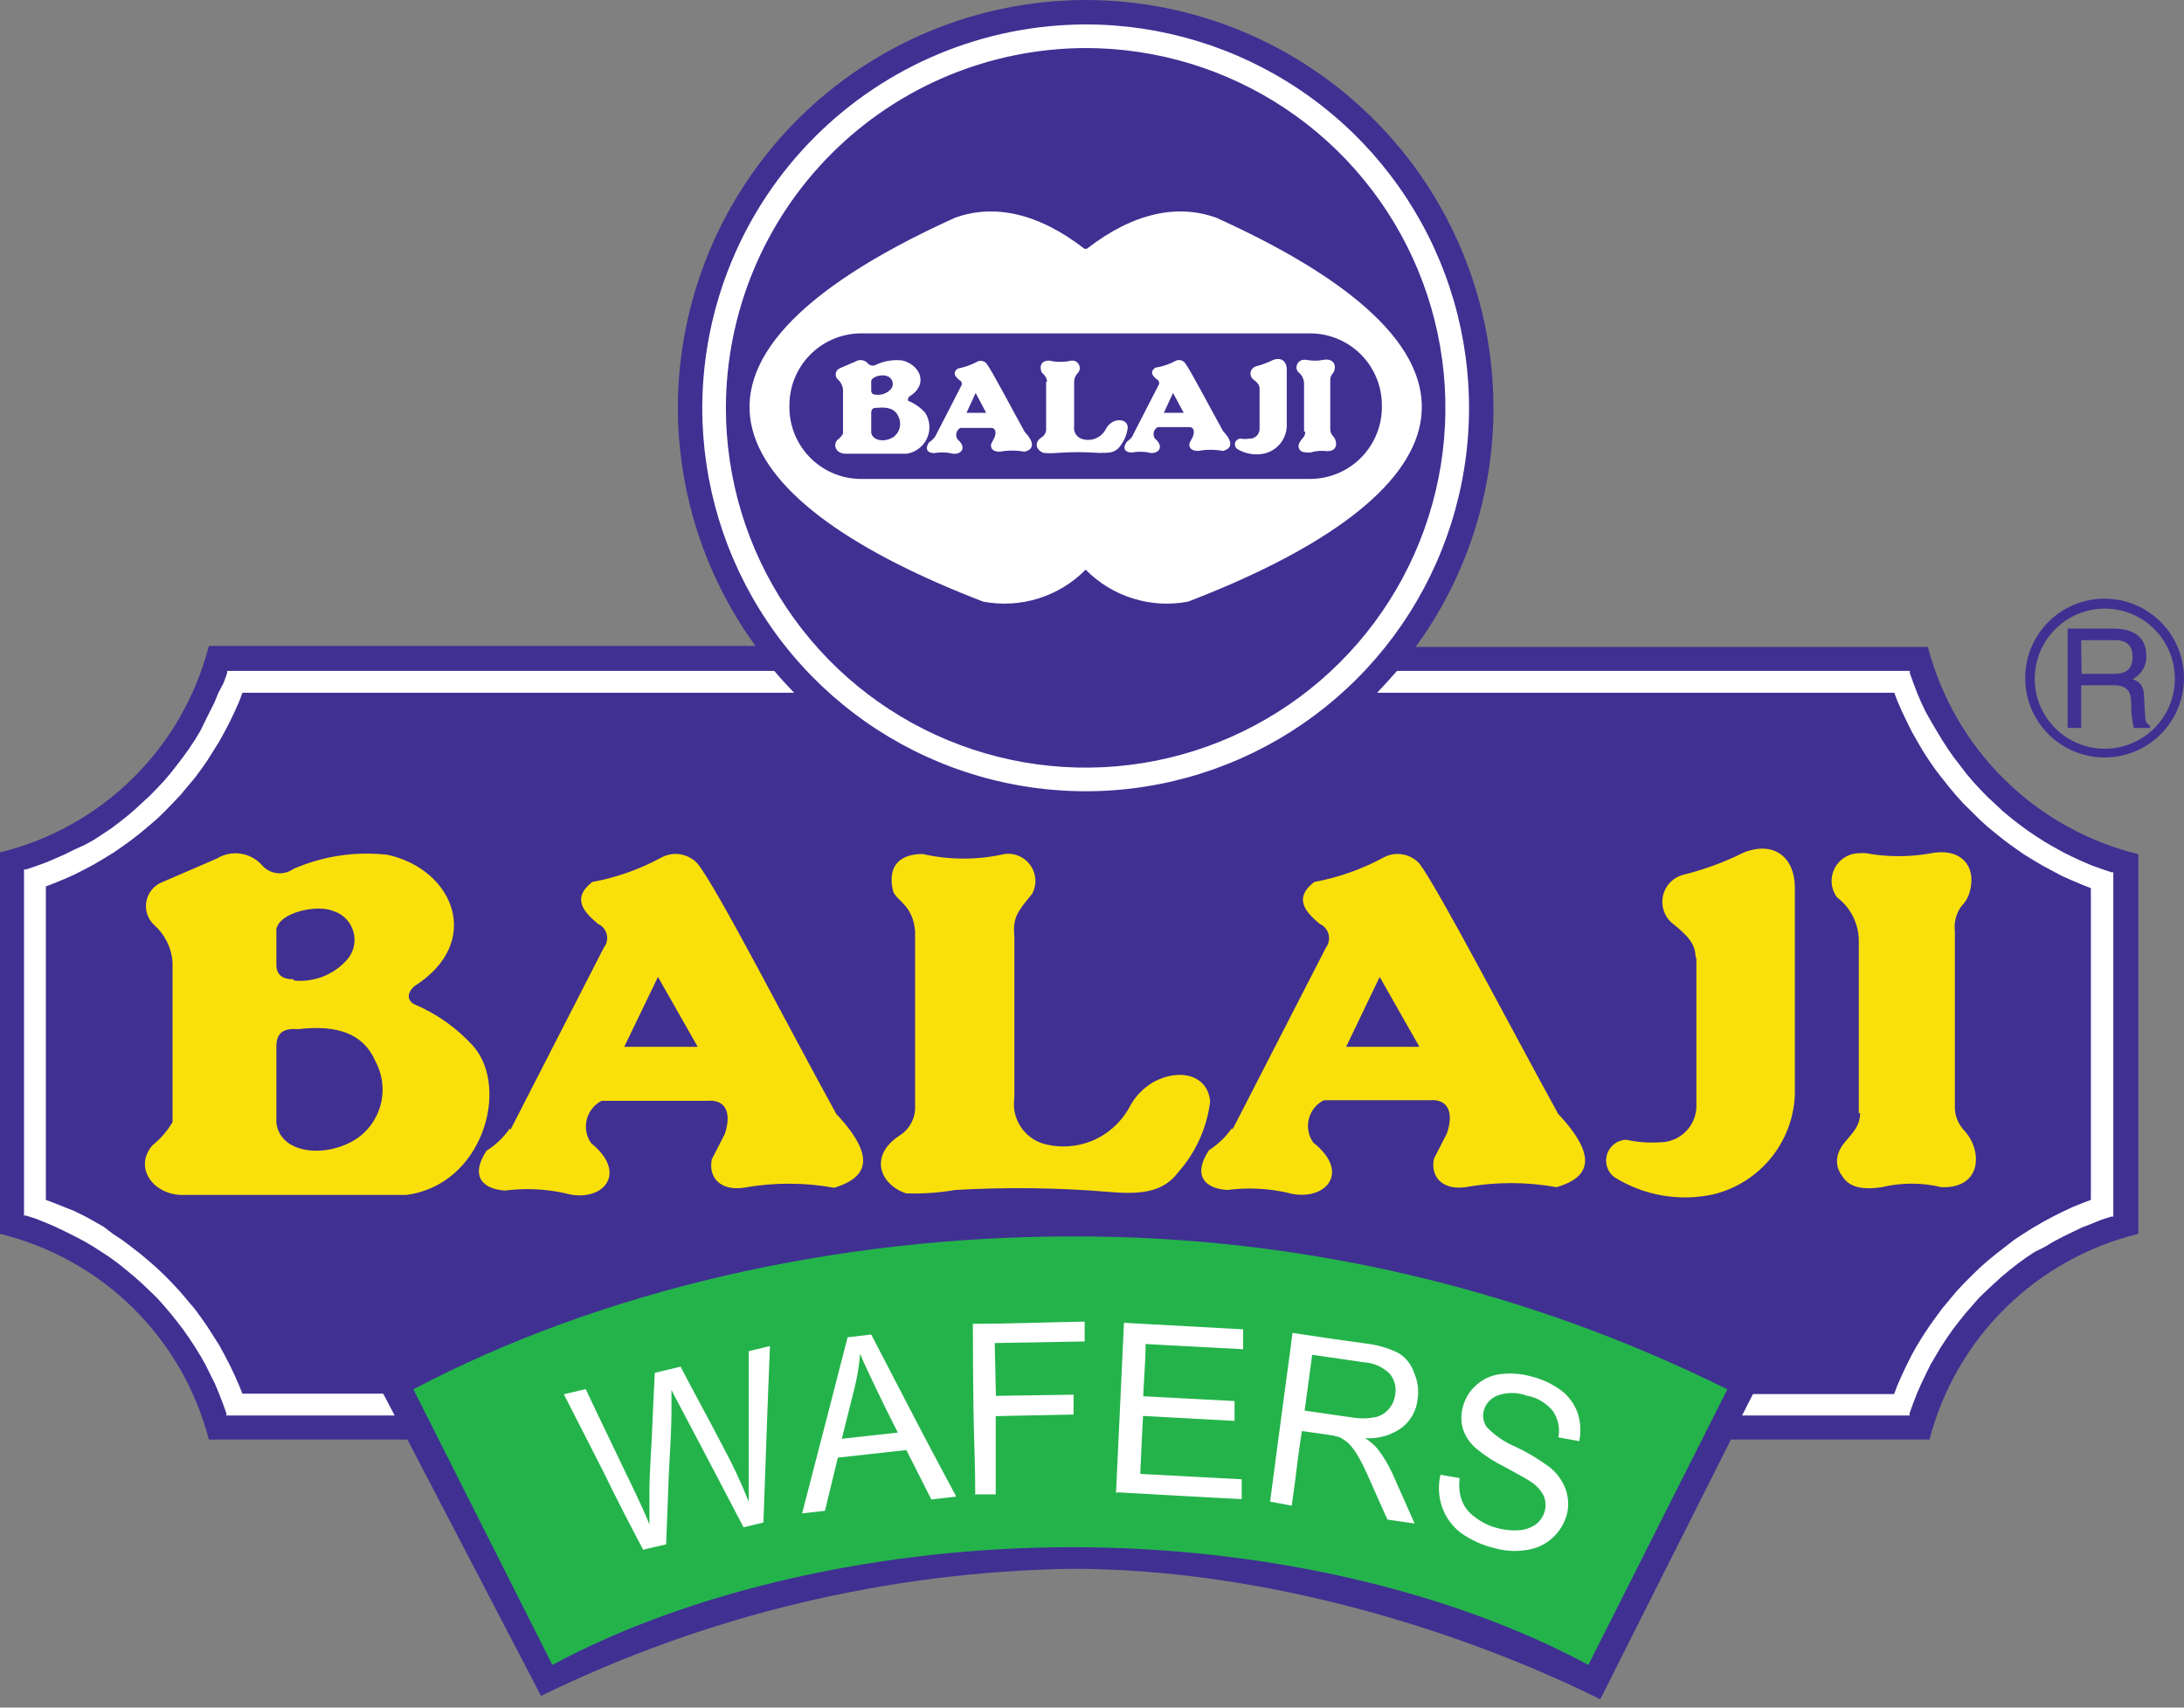
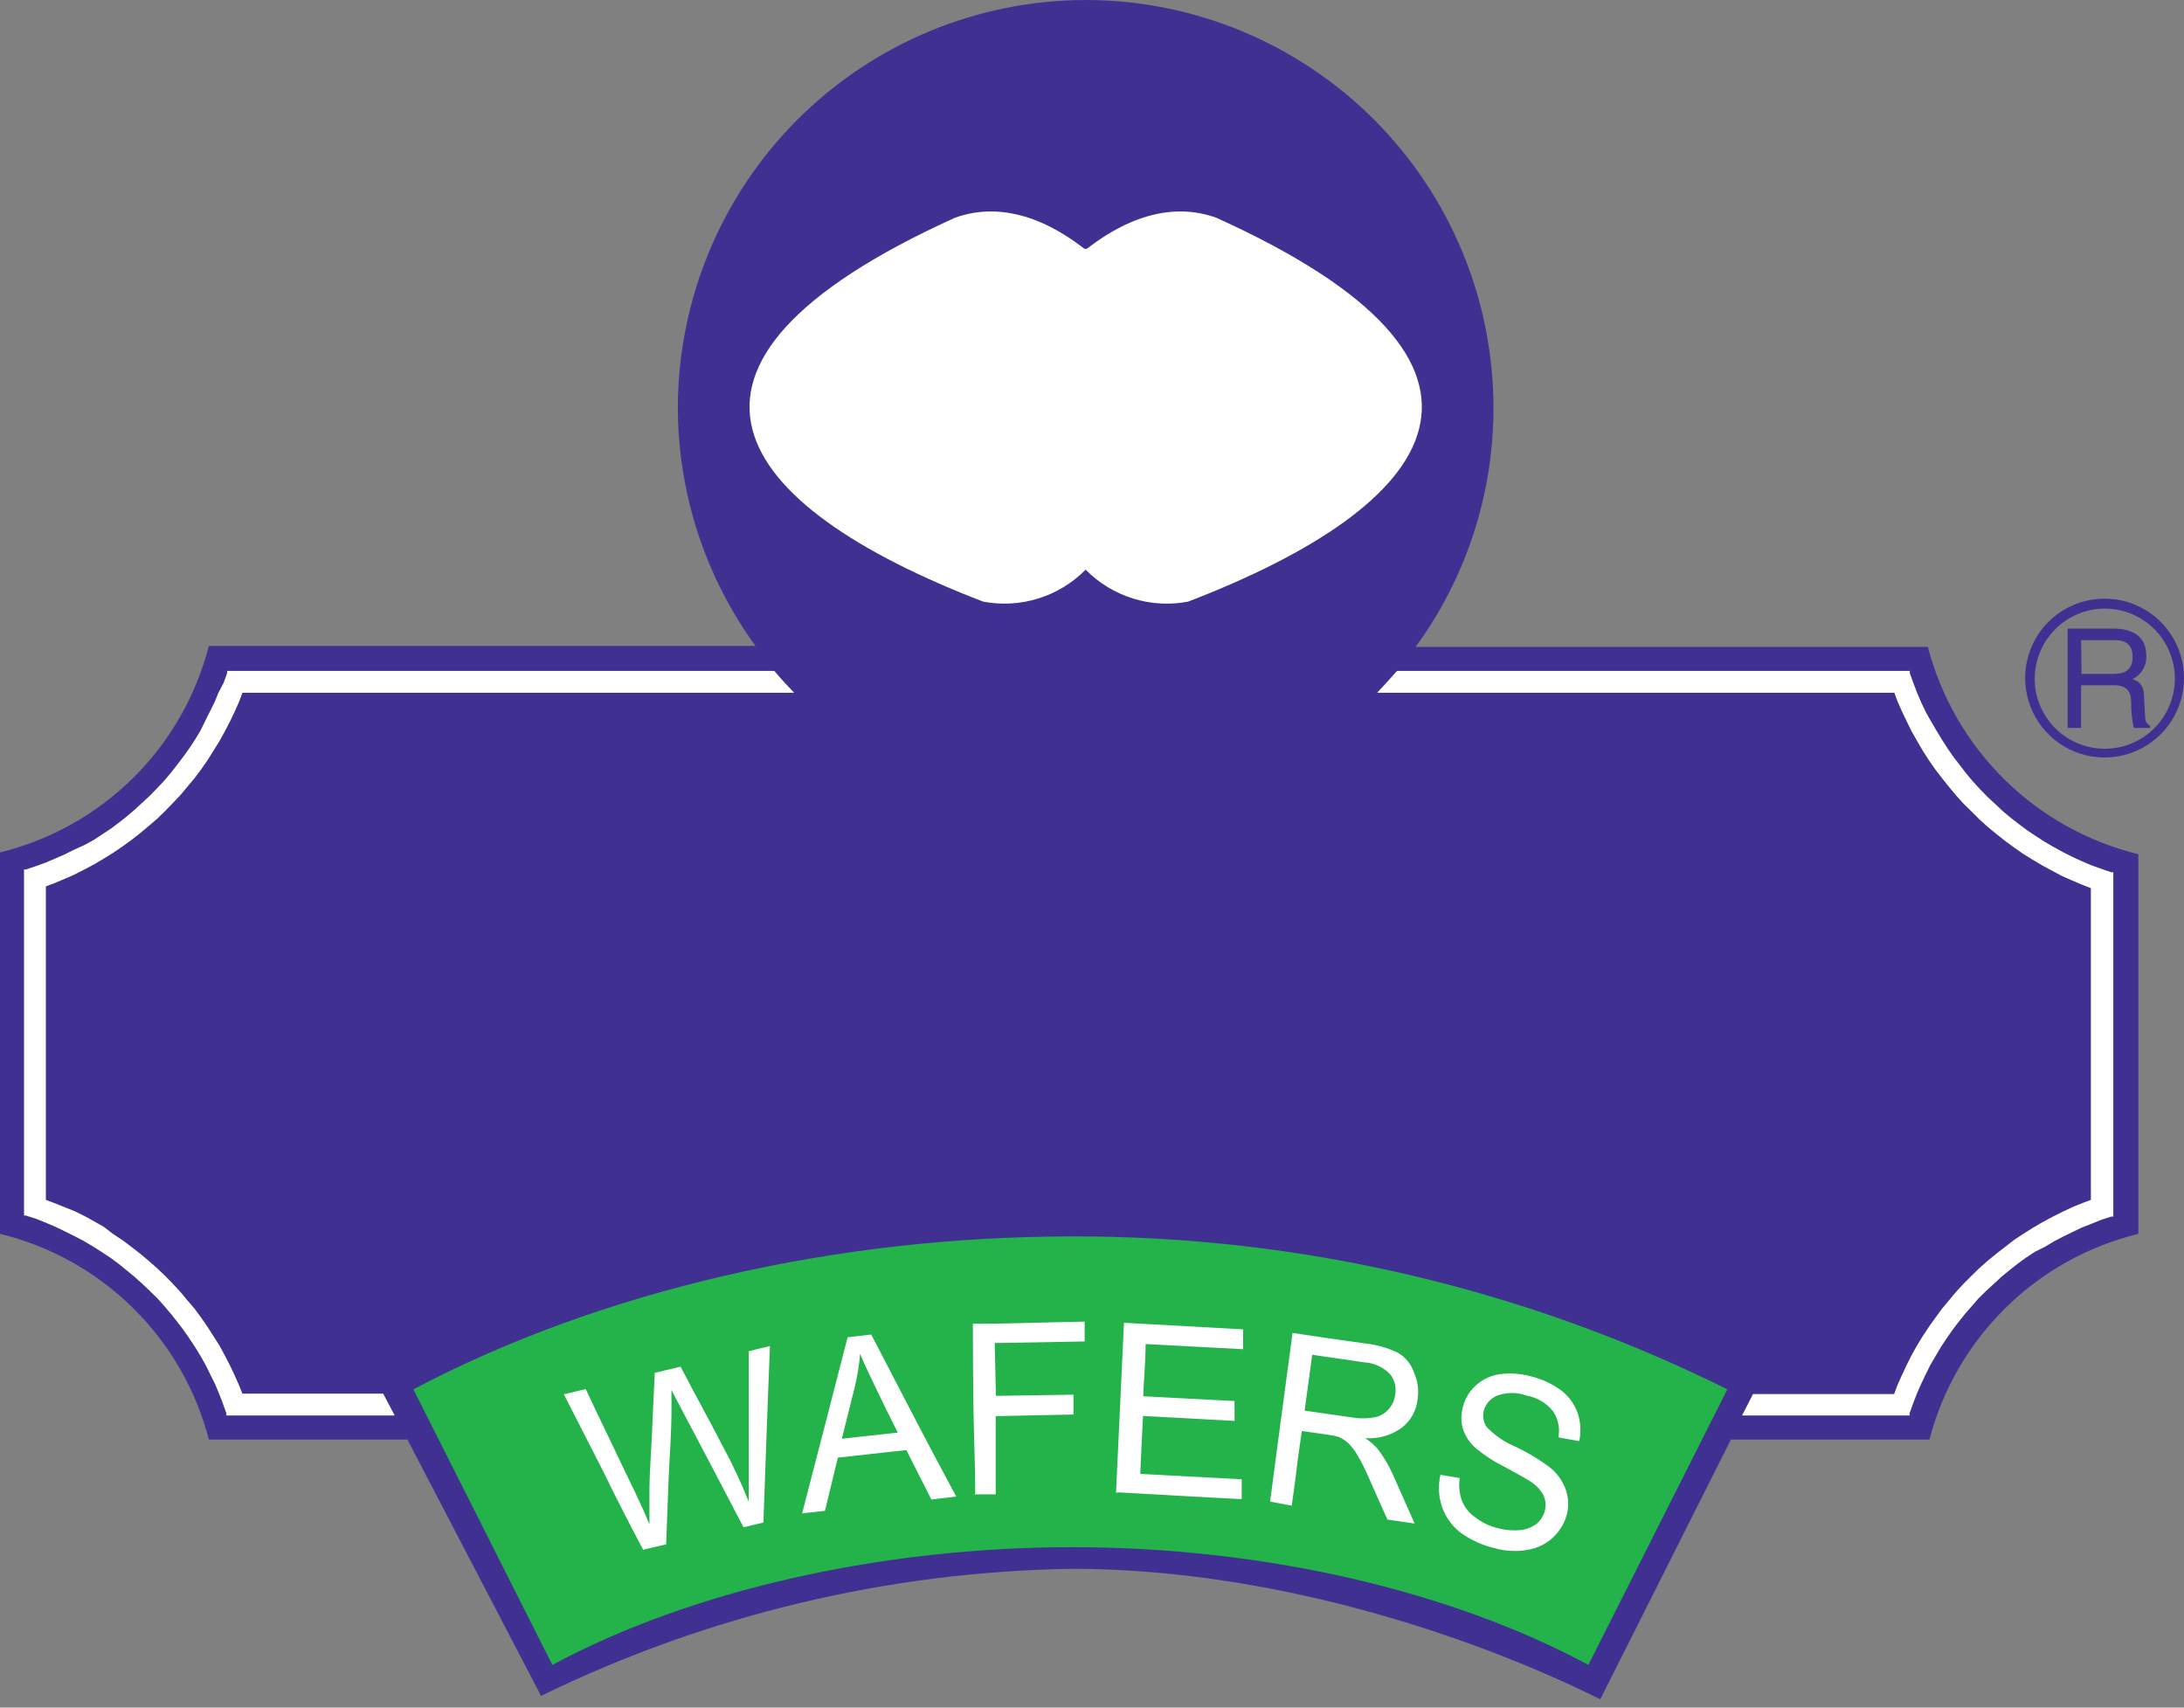
<svg xmlns="http://www.w3.org/2000/svg" width="110" height="86" viewBox="0 0 110 86" fill="none">
  <rect x="0" y="0" width="110" height="86" fill="#808080" stroke="none" />
  <g clip-path="url(#clip0_544_2)">
    <path fill-rule="evenodd" clip-rule="evenodd" d="M106 30.15C106.791 30.15 107.564 30.384 108.222 30.824C108.88 31.264 109.393 31.888 109.696 32.619C109.998 33.35 110.077 34.154 109.923 34.93C109.769 35.706 109.388 36.419 108.828 36.978C108.269 37.538 107.556 37.919 106.78 38.073C106.004 38.227 105.2 38.148 104.469 37.845C103.738 37.543 103.114 37.03 102.674 36.372C102.235 35.714 102 34.941 102 34.15C102 33.089 102.421 32.072 103.172 31.322C103.922 30.571 104.939 30.15 106 30.15ZM106 30.65C106.699 30.648 107.382 30.853 107.964 31.24C108.546 31.627 109 32.177 109.268 32.822C109.537 33.467 109.608 34.177 109.473 34.862C109.338 35.548 109.003 36.178 108.51 36.672C108.016 37.167 107.387 37.504 106.702 37.641C106.017 37.778 105.307 37.709 104.661 37.442C104.016 37.175 103.464 36.723 103.076 36.142C102.687 35.561 102.48 34.879 102.48 34.18C102.483 33.246 102.854 32.351 103.513 31.69C104.173 31.029 105.066 30.655 106 30.65ZM104.82 34.51H106.46C107.26 34.51 107.34 34.99 107.34 35.41C107.335 35.83 107.379 36.25 107.47 36.66H108.29V36.55C108.09 36.43 108.05 36.32 108.04 36.05L107.99 35.14C107.99 34.44 107.69 34.32 107.41 34.2C107.63 34.092 107.812 33.921 107.935 33.709C108.058 33.498 108.115 33.254 108.1 33.01C108.1 31.95 107.27 31.66 106.46 31.66H104.14V36.66H104.82V34.51ZM104.82 32.24H106.5C106.84 32.24 107.41 32.3 107.41 33.08C107.41 33.86 106.88 33.94 106.41 33.94H104.84L104.82 32.24Z" fill="#403092" />
    <path fill-rule="evenodd" clip-rule="evenodd" d="M0 62.14C2.526 62.755 4.839 64.042 6.691 65.867C8.544 67.691 9.867 69.983 10.52 72.5H20.52L27.25 85.41C35.588 81.337 44.721 79.152 54 79.01C63.64 79.01 73.56 82.09 80.6 85.58L87.18 72.5H97.18C97.835 69.984 99.159 67.693 101.011 65.869C102.863 64.045 105.175 62.757 107.7 62.14V43.02C105.156 42.398 102.827 41.099 100.961 39.261C99.095 37.423 97.761 35.114 97.1 32.58H71.3C73.844 29.096 75.217 24.894 75.22 20.58C75.224 17.88 74.696 15.205 73.665 12.709C72.635 10.213 71.123 7.944 69.215 6.033C67.308 4.122 65.042 2.605 62.548 1.57C60.054 0.535 57.38 0.001 54.68 0C49.237 0.008 44.018 2.173 40.168 6.021C36.318 9.869 34.151 15.087 34.14 20.53C34.149 24.842 35.517 29.041 38.05 32.53H10.52C9.872 35.053 8.551 37.354 6.699 39.185C4.846 41.017 2.531 42.311 0 42.93L0 62.14Z" fill="#403092" />
    <path fill-rule="evenodd" clip-rule="evenodd" d="M6.37 63.97L6.77 64.3L7.16 64.65L7.54 65.01L7.91 65.37L8.26 65.76L8.6 66.16L8.92 66.56L9.24 66.98L9.54 67.41L9.83 67.85L10.1 68.29L10.36 68.75L10.59 69.22L10.83 69.7L11.03 70.18L11.22 70.67L11.4 71.17V71.29H19.88L19.3 70.19H12.21L12.05 69.79L11.82 69.27L11.58 68.76L11.32 68.26L11.05 67.76L10.75 67.29L10.45 66.82L10.13 66.36L9.8 65.91L9.44 65.49L9.08 65.06L8.7 64.65L8.31 64.25L7.91 63.87L7.49 63.5L7.06 63.14L6.61 62.79L6.17 62.46L5.7 62.15L5.23 61.79L4.74 61.51L4.25 61.24L3.74 60.99L3.24 60.79L2.71 60.58L2.31 60.43V44.64L2.71 44.49L3.24 44.27L3.74 44.05L4.25 43.79L4.74 43.53L5.23 43.24L5.7 42.95L6.17 42.63L6.61 42.31L7.06 41.96L7.49 41.6L7.91 41.24L8.31 40.85L8.7 40.45L9.08 40.05L9.44 39.62L9.8 39.19L10.13 38.75L10.45 38.29L10.75 37.81L11.05 37.33L11.32 36.84L11.58 36.34L11.82 35.84L12.05 35.32L12.21 34.89H40C39.65 34.53 39.32 34.17 39 33.79H11.44V33.9L11.26 34.4L11 34.89L10.8 35.38L10.56 35.86L10.33 36.32L10.1 36.79L9.83 37.24L9.54 37.68L9.24 38.1L8.92 38.52L8.6 38.93L8.26 39.33L7.91 39.7L7.54 40.08L7.16 40.43L6.77 40.79L6.37 41.13L6 41.42L5.59 41.73L5.15 42.02L4.71 42.31L4.25 42.56L3.74 42.79L3.28 43.02L2.8 43.23L2.31 43.44L1.81 43.62L1.31 43.79H1.21V61.22H1.31L1.81 61.38L2.31 61.58L2.8 61.79L3.28 62.02L3.74 62.25L4.2 62.49L4.66 62.76L5.1 63.04L5.54 63.33L5.95 63.63L6.37 63.97ZM87.74 71.29H96.18V71.17L96.36 70.67L96.55 70.18L96.76 69.7L96.99 69.22L97.22 68.75L97.49 68.29L97.75 67.85L98.04 67.41L98.34 66.98L98.66 66.56L98.98 66.16L99.33 65.76L99.67 65.37L100.04 65.01L100.43 64.65L100.81 64.3L101.21 63.97L101.63 63.64L102.04 63.34L102.48 63.05L103 62.79L103.45 62.52L103.91 62.28L104.38 62.05L104.86 61.82L105.35 61.63L105.84 61.43L106.34 61.27H106.44V43.93H106.34L105.84 43.76L105.34 43.58L104.85 43.37L104.37 43.15L103.91 42.92L103.44 42.66L102.99 42.4L102.54 42.11L102.11 41.82L101.69 41.51L101.28 41.19L100.87 40.85L100.49 40.49L100.11 40.14L99.74 39.76L99.39 39.38L99.05 38.98L98.73 38.56L98.41 38.15L98.11 37.72L97.82 37.27L97.53 36.79L97.26 36.33L97 35.87L96.77 35.39L96.56 34.9L96.37 34.4L96.19 33.9V33.79H70.36C70.03 34.17 69.7 34.53 69.36 34.89H95.41L95.57 35.32L95.8 35.84L96.04 36.34L96.29 36.85L96.57 37.34L96.85 37.82L97.16 38.3L97.48 38.76L97.82 39.2L98.17 39.64L98.53 40.07L98.91 40.49L99.31 40.88L99.7 41.27L100.12 41.65L100.56 42.01L101 42.36L101.44 42.68L101.91 43.01L102.38 43.3L102.87 43.59L103.37 43.86L103.86 44.12L104.38 44.35L104.9 44.57L105.31 44.73V60.43L104.91 60.58L104.39 60.79L103.88 61.03L103.38 61.28L102.88 61.55L102.4 61.83L101.92 62.13L101.45 62.44L101 62.79L100.56 63.13L100.12 63.49L99.7 63.86L99.31 64.24L98.91 64.64L98.53 65.05L98.17 65.48L97.82 65.9L97.49 66.35L97.16 66.81L96.85 67.28L96.56 67.75L96.28 68.25L96.03 68.75L95.79 69.26L95.56 69.78L95.4 70.21H88.29L87.74 71.29Z" fill="white" />
-     <path fill-rule="evenodd" clip-rule="evenodd" d="M54.68 2.42C58.264 2.42 61.767 3.483 64.747 5.474C67.727 7.465 70.049 10.295 71.421 13.606C72.792 16.917 73.151 20.56 72.452 24.075C71.753 27.59 70.027 30.819 67.493 33.353C64.959 35.887 61.73 37.613 58.215 38.312C54.7 39.011 51.057 38.652 47.746 37.281C44.435 35.909 41.605 33.587 39.614 30.607C37.623 27.627 36.56 24.124 36.56 20.54C36.571 15.738 38.483 11.135 41.879 7.739C45.275 4.343 49.878 2.431 54.68 2.42ZM54.68 1.23C58.499 1.23 62.233 2.362 65.408 4.484C68.584 6.606 71.059 9.622 72.52 13.15C73.982 16.679 74.364 20.561 73.619 24.307C72.874 28.053 71.035 31.494 68.334 34.194C65.634 36.895 62.193 38.734 58.447 39.479C54.702 40.224 50.819 39.842 47.291 38.38C43.762 36.919 40.746 34.444 38.624 31.268C36.503 28.093 35.37 24.359 35.37 20.54C35.381 15.422 37.419 10.517 41.038 6.897C44.657 3.278 49.562 1.241 54.68 1.23Z" fill="white" />
    <path fill-rule="evenodd" clip-rule="evenodd" d="M54.68 28.69C54.018 29.361 53.201 29.86 52.301 30.14C51.401 30.421 50.446 30.476 49.52 30.3C36.88 25.44 31.63 18.43 48.09 10.97C50.04 10.26 52.28 10.71 54.62 12.53H54.68H54.74C57.08 10.71 59.32 10.26 61.27 10.97C77.74 18.43 72.48 25.44 59.84 30.3C58.916 30.476 57.963 30.422 57.065 30.142C56.167 29.863 55.351 29.368 54.69 28.7L54.68 28.69Z" fill="white" />
-     <path fill-rule="evenodd" clip-rule="evenodd" d="M43.3 16.79H66.05C67.005 16.808 67.914 17.203 68.579 17.889C69.244 18.575 69.611 19.495 69.6 20.45C69.614 21.407 69.248 22.33 68.582 23.017C67.917 23.705 67.007 24.102 66.05 24.12H43.3C42.345 24.102 41.435 23.705 40.772 23.017C40.108 22.329 39.744 21.406 39.76 20.45C39.749 19.497 40.115 18.578 40.778 17.892C41.441 17.207 42.347 16.811 43.3 16.79Z" fill="#403092" />
    <path fill-rule="evenodd" clip-rule="evenodd" d="M42.46 19.65V21.84C42.388 21.967 42.289 22.076 42.17 22.16C41.91 22.48 42.17 22.87 42.62 22.85H45.67C45.892 22.816 46.101 22.726 46.279 22.59C46.458 22.454 46.6 22.276 46.692 22.072C46.785 21.867 46.824 21.643 46.808 21.419C46.792 21.195 46.721 20.979 46.6 20.79C46.378 20.542 46.105 20.344 45.8 20.21C45.71 20.21 45.7 20.07 45.8 19.97C46.8 19.36 46.34 18.36 45.43 18.15C44.989 18.105 44.544 18.177 44.14 18.36C44.073 18.404 43.993 18.422 43.913 18.411C43.834 18.4 43.762 18.36 43.71 18.3C43.633 18.213 43.527 18.155 43.411 18.139C43.296 18.122 43.178 18.148 43.08 18.21L42.29 18.55C42.237 18.574 42.192 18.61 42.157 18.656C42.123 18.702 42.1 18.756 42.092 18.813C42.084 18.87 42.091 18.928 42.111 18.982C42.132 19.035 42.166 19.083 42.21 19.12C42.358 19.254 42.448 19.441 42.46 19.64V19.65ZM44.13 19.88C43.99 19.88 43.89 19.83 43.88 19.68V19.18C43.94 18.95 44.45 18.84 44.67 18.94C44.738 18.96 44.8 18.997 44.849 19.047C44.899 19.098 44.934 19.161 44.952 19.229C44.971 19.298 44.971 19.37 44.953 19.438C44.935 19.507 44.899 19.569 44.85 19.62C44.757 19.715 44.644 19.788 44.52 19.832C44.395 19.878 44.262 19.894 44.13 19.88ZM43.88 21.88V20.79C43.88 20.58 44 20.53 44.19 20.54C44.73 20.48 45.1 20.61 45.25 20.98C45.333 21.146 45.358 21.335 45.32 21.517C45.282 21.698 45.183 21.862 45.04 21.98C44.64 22.28 43.97 22.24 43.88 21.8V21.88ZM47.11 21.97L48.4 19.46C48.419 19.435 48.433 19.406 48.439 19.375C48.446 19.344 48.445 19.311 48.437 19.281C48.43 19.25 48.415 19.221 48.395 19.197C48.374 19.172 48.349 19.153 48.32 19.14C48.15 19 47.93 18.8 48.24 18.56C48.572 18.5 48.892 18.389 49.19 18.23C49.267 18.183 49.358 18.165 49.447 18.177C49.537 18.19 49.619 18.233 49.68 18.3C49.95 18.64 50.97 20.6 51.61 21.75C52.18 22.36 52.01 22.64 51.61 22.75C51.193 22.674 50.766 22.674 50.35 22.75C50.04 22.75 49.87 22.61 49.92 22.36L50.1 22.01C50.2 21.7 50.1 21.53 49.87 21.55H48.37C48.32 21.577 48.277 21.613 48.242 21.658C48.208 21.703 48.183 21.754 48.17 21.809C48.157 21.863 48.155 21.92 48.166 21.976C48.176 22.031 48.198 22.084 48.23 22.13C48.76 22.57 48.36 22.98 47.86 22.82C47.592 22.774 47.318 22.774 47.05 22.82C46.73 22.82 46.56 22.63 46.79 22.28C46.917 22.201 47.026 22.095 47.11 21.97ZM48.68 20.79L49.14 19.79L49.67 20.79H48.68ZM57.05 21.93L58.34 19.42C58.359 19.395 58.373 19.366 58.379 19.335C58.386 19.304 58.385 19.271 58.377 19.241C58.37 19.21 58.355 19.181 58.335 19.157C58.314 19.133 58.289 19.113 58.26 19.1C58.09 18.96 57.87 18.76 58.18 18.52C58.529 18.467 58.867 18.356 59.18 18.19C59.257 18.143 59.348 18.125 59.437 18.137C59.527 18.15 59.609 18.194 59.67 18.26C59.94 18.6 60.96 20.56 61.6 21.71C62.17 22.32 62 22.6 61.6 22.71C61.187 22.634 60.763 22.634 60.35 22.71C60.03 22.71 59.86 22.57 59.91 22.32L60.09 21.97C60.19 21.66 60.09 21.49 59.86 21.51H58.31C58.26 21.537 58.217 21.573 58.182 21.618C58.148 21.663 58.123 21.714 58.11 21.769C58.097 21.823 58.095 21.88 58.106 21.936C58.116 21.991 58.138 22.044 58.17 22.09C58.7 22.53 58.3 22.94 57.8 22.78C57.535 22.738 57.264 22.742 57 22.79C56.68 22.79 56.51 22.6 56.75 22.25C56.872 22.168 56.977 22.062 57.06 21.94L57.05 21.93ZM58.62 20.79L59.08 19.79L59.62 20.79H58.62ZM52.69 19.22V21.6C52.694 21.683 52.675 21.766 52.637 21.84C52.598 21.914 52.54 21.976 52.47 22.02C52.05 22.29 52.2 22.68 52.56 22.81C52.786 22.831 53.014 22.831 53.24 22.81C53.946 22.759 54.654 22.759 55.36 22.81C55.86 22.81 56.12 22.81 56.36 22.54C56.602 22.258 56.755 21.91 56.8 21.54C56.8 21.18 56.39 21.06 56.02 21.26C55.879 21.347 55.764 21.472 55.69 21.62C55.581 21.827 55.404 21.989 55.188 22.078C54.973 22.168 54.733 22.179 54.51 22.11C54.377 22.073 54.262 21.988 54.186 21.872C54.111 21.756 54.08 21.617 54.1 21.48V19.29C54.1 19.03 54.15 18.94 54.35 18.7C54.378 18.639 54.39 18.572 54.385 18.505C54.379 18.439 54.355 18.375 54.317 18.32C54.278 18.265 54.226 18.221 54.165 18.193C54.104 18.165 54.037 18.154 53.97 18.16C53.598 18.245 53.212 18.245 52.84 18.16C52.49 18.16 52.35 18.37 52.44 18.68C52.44 18.81 52.71 18.87 52.74 19.23L52.69 19.22ZM63.44 19.56V21.62C63.437 21.684 63.422 21.748 63.395 21.806C63.368 21.865 63.33 21.917 63.282 21.961C63.235 22.005 63.179 22.038 63.119 22.061C63.058 22.083 62.994 22.093 62.93 22.09C62.781 22.115 62.629 22.115 62.48 22.09C62.42 22.091 62.362 22.111 62.313 22.147C62.265 22.183 62.229 22.233 62.211 22.29C62.192 22.347 62.192 22.408 62.209 22.466C62.227 22.523 62.262 22.574 62.31 22.61C62.723 22.861 63.217 22.944 63.69 22.84C64 22.764 64.277 22.59 64.479 22.343C64.681 22.095 64.797 21.789 64.81 21.47V18.62C64.81 18.21 64.55 17.97 64.12 18.13C63.845 18.266 63.557 18.373 63.26 18.45C63.195 18.468 63.137 18.503 63.09 18.551C63.044 18.599 63.01 18.659 62.994 18.724C62.978 18.789 62.979 18.857 62.998 18.921C63.016 18.985 63.051 19.044 63.1 19.09C63.32 19.26 63.44 19.37 63.44 19.58V19.56ZM65.68 21.71V19.31C65.677 19.197 65.649 19.086 65.597 18.985C65.545 18.885 65.471 18.797 65.38 18.73C65.329 18.668 65.3 18.59 65.3 18.51C65.298 18.459 65.308 18.407 65.327 18.359C65.346 18.311 65.374 18.268 65.411 18.231C65.448 18.195 65.491 18.166 65.539 18.147C65.587 18.128 65.638 18.119 65.69 18.12H65.78C66.077 18.18 66.383 18.18 66.68 18.12C67.11 18.05 67.33 18.34 67.19 18.7C67.168 18.757 67.134 18.808 67.09 18.85C67.02 18.953 66.989 19.077 67 19.2V21.59C66.996 21.713 67.035 21.833 67.11 21.93C67.39 22.2 67.4 22.75 66.82 22.72C66.545 22.686 66.265 22.71 66 22.79C65.73 22.79 65.56 22.79 65.45 22.64C65.418 22.589 65.401 22.53 65.401 22.47C65.401 22.41 65.418 22.351 65.45 22.3C65.53 22.11 65.74 22.01 65.74 21.77L65.68 21.71Z" fill="white" />
-     <path fill-rule="evenodd" clip-rule="evenodd" d="M8.69 48.45V56.51C8.432 56.955 8.092 57.349 7.69 57.67C6.69 58.8 7.74 60.26 9.34 60.18H20.46C24.3 59.69 25.68 54.82 23.85 52.7C23.019 51.778 21.994 51.051 20.85 50.57C20.51 50.37 20.49 50.03 20.85 49.68C24.38 47.46 22.85 43.78 19.52 43.05C17.905 42.866 16.27 43.111 14.78 43.76C14.546 43.929 14.257 44.006 13.97 43.977C13.682 43.947 13.415 43.813 13.22 43.6C12.943 43.276 12.558 43.061 12.136 42.995C11.715 42.929 11.283 43.016 10.92 43.24L8.05 44.48C7.866 44.576 7.708 44.714 7.588 44.884C7.468 45.054 7.391 45.249 7.363 45.455C7.334 45.661 7.356 45.87 7.425 46.066C7.494 46.261 7.609 46.438 7.76 46.58C8.303 47.057 8.637 47.729 8.69 48.45ZM14.79 49.32C14.27 49.32 13.92 49.13 13.92 48.59V46.79C14.09 45.94 15.97 45.54 16.78 45.88C17.028 45.955 17.252 46.093 17.432 46.28C17.612 46.466 17.741 46.696 17.807 46.946C17.873 47.197 17.874 47.46 17.81 47.711C17.745 47.962 17.618 48.192 17.44 48.38C17.107 48.742 16.694 49.021 16.234 49.195C15.774 49.368 15.279 49.432 14.79 49.38V49.32ZM13.92 56.56V52.71C13.92 51.97 14.32 51.78 15.03 51.83C17.03 51.6 18.31 52.08 18.9 53.43C19.24 54.05 19.351 54.77 19.212 55.464C19.073 56.157 18.693 56.779 18.14 57.22C16.68 58.34 14.14 58.22 13.92 56.56ZM25.71 56.9L30.41 47.73C30.485 47.637 30.537 47.528 30.563 47.412C30.589 47.295 30.588 47.175 30.56 47.059C30.532 46.943 30.477 46.835 30.401 46.743C30.325 46.652 30.229 46.579 30.12 46.53C29.51 46.01 28.71 45.29 29.83 44.42C31.04 44.198 32.208 43.786 33.29 43.2C33.582 43.035 33.922 42.973 34.253 43.024C34.585 43.075 34.89 43.235 35.12 43.48C36.12 44.7 39.79 51.89 42.12 56.1C44.21 58.33 43.64 59.32 42.02 59.82C40.506 59.545 38.954 59.545 37.44 59.82C36.28 59.98 35.67 59.3 35.85 58.39L36.51 57.1C36.87 55.99 36.51 55.37 35.65 55.44H30.3C30.115 55.535 29.953 55.669 29.824 55.832C29.695 55.995 29.603 56.183 29.553 56.385C29.502 56.587 29.496 56.797 29.533 57.001C29.571 57.205 29.652 57.399 29.77 57.57C31.72 59.15 30.28 60.63 28.44 60.09C27.455 59.875 26.44 59.831 25.44 59.96C24.3 59.89 23.67 59.23 24.5 57.96C24.965 57.666 25.366 57.282 25.68 56.83L25.71 56.9ZM31.44 52.72L33.14 49.2L35.14 52.72H31.44ZM62.07 56.9L66.78 47.73C66.852 47.635 66.902 47.525 66.925 47.408C66.949 47.291 66.945 47.17 66.915 47.055C66.886 46.94 66.83 46.832 66.753 46.741C66.676 46.65 66.579 46.578 66.47 46.53C65.86 46.01 65.07 45.29 66.19 44.42C67.403 44.196 68.574 43.785 69.66 43.2C69.951 43.036 70.288 42.974 70.618 43.025C70.948 43.076 71.252 43.236 71.48 43.48C72.42 44.7 76.16 51.89 78.48 56.1C80.57 58.33 80 59.32 78.4 59.79C76.882 59.515 75.328 59.515 73.81 59.79C72.65 59.95 72.04 59.27 72.22 58.36L72.88 57.07C73.25 55.96 72.88 55.34 72.02 55.41H66.68C66.493 55.503 66.329 55.635 66.198 55.798C66.067 55.96 65.973 56.149 65.922 56.351C65.87 56.553 65.863 56.764 65.901 56.969C65.939 57.175 66.02 57.369 66.14 57.54C68.14 59.12 66.64 60.6 64.81 60.06C63.825 59.846 62.81 59.802 61.81 59.93C60.68 59.86 60.05 59.2 60.89 57.93C61.35 57.633 61.747 57.249 62.06 56.8L62.07 56.9ZM67.8 52.72L69.49 49.2L71.49 52.72H67.8ZM46.09 46.98V55.68C46.107 55.982 46.041 56.283 45.9 56.551C45.76 56.818 45.548 57.043 45.29 57.2C43.78 58.2 44.29 59.64 45.63 60.1C46.46 60.13 47.292 60.073 48.11 59.93C50.699 59.781 53.296 59.815 55.88 60.03C57.69 60.19 58.65 59.95 59.35 59.03C60.229 58.035 60.787 56.798 60.95 55.48C60.85 54.19 59.49 53.76 58.12 54.48C57.584 54.785 57.15 55.24 56.87 55.79C56.458 56.533 55.808 57.116 55.024 57.445C54.24 57.773 53.369 57.828 52.55 57.6C52.068 57.454 51.655 57.139 51.387 56.713C51.118 56.286 51.013 55.778 51.09 55.28V47.18C50.99 46.18 51.28 45.88 51.99 45.01C52.108 44.788 52.162 44.537 52.147 44.286C52.132 44.035 52.048 43.793 51.905 43.586C51.761 43.38 51.563 43.217 51.333 43.115C51.103 43.013 50.849 42.977 50.6 43.01C49.241 43.319 47.829 43.319 46.47 43.01C45.2 43.01 44.69 43.73 44.99 44.91C45.2 45.39 45.99 45.61 46.09 46.91V46.98ZM85.44 48.22V55.79C85.414 56.266 85.205 56.713 84.856 57.037C84.507 57.362 84.046 57.538 83.57 57.53C83.013 57.566 82.454 57.522 81.91 57.4C81.694 57.407 81.485 57.48 81.312 57.61C81.139 57.74 81.01 57.92 80.944 58.125C80.877 58.331 80.875 58.552 80.939 58.759C81.003 58.966 81.129 59.148 81.3 59.28C82.788 60.213 84.584 60.526 86.3 60.15C87.433 59.873 88.445 59.236 89.185 58.335C89.924 57.433 90.351 56.315 90.4 55.15V44.7C90.4 43.22 89.4 42.34 87.86 42.92C86.863 43.419 85.813 43.805 84.73 44.07C84.494 44.141 84.28 44.272 84.11 44.451C83.941 44.631 83.821 44.851 83.763 45.091C83.706 45.331 83.712 45.582 83.782 45.819C83.851 46.055 83.982 46.27 84.16 46.44C84.94 47.07 85.4 47.49 85.4 48.22H85.44ZM93.62 56.08V47.3C93.606 46.889 93.499 46.485 93.309 46.12C93.119 45.755 92.849 45.437 92.52 45.19C92.346 44.948 92.252 44.658 92.25 44.36C92.253 43.99 92.401 43.637 92.664 43.377C92.926 43.116 93.28 42.97 93.65 42.97C93.76 42.96 93.87 42.96 93.98 42.97C95.068 43.17 96.182 43.17 97.27 42.97C98.87 42.68 99.62 43.73 99.16 45.07C99.074 45.287 98.945 45.484 98.78 45.65C98.519 46.015 98.405 46.465 98.46 46.91V55.64C98.433 56.087 98.58 56.528 98.87 56.87C99.87 57.87 99.87 59.87 97.78 59.79C96.794 59.552 95.766 59.552 94.78 59.79C93.78 59.94 93.12 59.79 92.78 59.22C92.643 59.047 92.556 58.84 92.529 58.621C92.503 58.402 92.538 58.18 92.63 57.98C92.93 57.29 93.69 56.98 93.69 56.04L93.62 56.08Z" fill="#FAE00B" />
    <path fill-rule="evenodd" clip-rule="evenodd" d="M80 83.85C73 80.08 63.57 77.92 54 77.92C44.43 77.92 34.82 80.08 27.82 83.85L20.82 69.97C30.3 64.97 42.14 62.27 54 62.27C65.449 62.242 76.747 64.878 87 69.97L80 83.85Z" fill="#24B34B" />
    <path fill-rule="evenodd" clip-rule="evenodd" d="M32.4 78.06C31.71 76.76 31.04 75.46 30.4 74.14L28.4 70.22L29.5 69.96C29.91 70.83 30.32 71.69 30.74 72.56C31.16 73.43 31.56 74.28 31.98 75.14C32.24 75.69 32.49 76.23 32.71 76.77C32.71 75.83 32.71 75.28 32.71 75.14C32.71 74.14 32.8 73.14 32.84 72.14C32.88 71.14 32.93 70.14 32.98 69.14L34.28 68.83C34.62 69.49 34.98 70.16 35.34 70.83C35.7 71.5 36.05 72.15 36.4 72.83C36.893 73.736 37.331 74.671 37.71 75.63C37.71 75.08 37.71 74.44 37.71 73.72C37.71 72.78 37.71 71.83 37.71 70.89V68.05L38.78 67.79C38.72 69.27 38.66 70.79 38.61 72.23C38.56 73.67 38.5 75.23 38.45 76.68L37.45 76.92L35.88 73.92L34.3 70.92C34.03 70.42 33.87 70.11 33.82 70C33.82 70.41 33.82 70.76 33.82 71C33.82 72.13 33.73 73.26 33.68 74.39C33.63 75.52 33.6 76.65 33.55 77.78L32.46 78.03L32.4 78.06ZM40.4 76.22C40.79 74.73 41.17 73.22 41.55 71.78L42.69 67.35L43.88 67.21L46 71.29C46.71 72.66 47.44 74.02 48.16 75.37L46.91 75.52L45.65 73.03L42.2 73.41L41.55 76.09L40.38 76.22H40.4ZM42.4 72.46L45.22 72.15C44.84 71.4 44.46 70.64 44.1 69.88C43.74 69.12 43.5 68.63 43.32 68.18C43.274 68.746 43.184 69.308 43.05 69.86C42.84 70.73 42.61 71.59 42.4 72.46ZM49.12 75.24C49.12 73.81 49.05 72.38 49.03 70.95C49.01 69.52 49 68.09 49 66.67C50.87 66.67 52.76 66.59 54.63 66.56C54.63 66.9 54.63 67.24 54.63 67.56L50.1 67.64L50.16 70.3L54.07 70.24C54.07 70.57 54.07 70.91 54.07 71.24L50.15 71.32C50.15 71.97 50.15 72.62 50.15 73.26C50.15 73.9 50.15 74.56 50.15 75.26H49.05L49.12 75.24ZM56.21 75.18C56.28 73.76 56.34 72.33 56.41 70.91C56.48 69.49 56.54 68.05 56.61 66.62L62.61 66.95C62.61 67.29 62.61 67.62 62.61 67.95L57.7 67.69C57.7 68.57 57.61 69.44 57.58 70.32L62.18 70.56C62.18 70.9 62.18 71.23 62.18 71.56L57.57 71.31C57.52 72.31 57.47 73.25 57.43 74.23L62.54 74.5C62.54 74.84 62.54 75.17 62.54 75.5C60.47 75.4 58.4 75.27 56.33 75.16L56.21 75.18ZM63.97 75.63C64.15 74.21 64.35 72.8 64.53 71.39C64.71 69.98 64.92 68.55 65.1 67.13C66.32 67.32 67.54 67.49 68.76 67.66C69.333 67.721 69.892 67.879 70.41 68.13C70.793 68.354 71.081 68.709 71.22 69.13C71.406 69.547 71.469 70.009 71.4 70.46C71.374 70.739 71.291 71.009 71.157 71.255C71.023 71.501 70.84 71.717 70.62 71.89C70.085 72.286 69.425 72.478 68.76 72.43C68.985 72.576 69.19 72.751 69.37 72.95C69.672 73.339 69.927 73.762 70.13 74.21L71.25 76.73L69.88 76.53C69.59 75.89 69.3 75.24 69.02 74.6C68.74 73.96 68.56 73.6 68.39 73.32C68.26 73.086 68.098 72.871 67.91 72.68C67.768 72.556 67.61 72.452 67.44 72.37C67.244 72.315 67.043 72.275 66.84 72.25L65.57 72.07C65.48 72.7 65.38 73.32 65.31 73.95C65.24 74.58 65.14 75.21 65.06 75.83L64 75.63H63.97ZM65.69 71.04L68.05 71.38C68.444 71.45 68.847 71.45 69.24 71.38C69.518 71.326 69.769 71.178 69.95 70.96C70.127 70.758 70.238 70.507 70.27 70.24C70.304 70.056 70.298 69.867 70.251 69.685C70.204 69.504 70.119 69.335 70 69.19C69.655 68.846 69.197 68.64 68.71 68.61L66.09 68.23C65.96 69.17 65.84 70.1 65.71 71.04H65.69ZM72.52 74.27L73.52 74.44C73.464 74.813 73.498 75.194 73.62 75.55C73.749 75.894 73.979 76.191 74.28 76.4C74.627 76.675 75.03 76.869 75.46 76.97C75.829 77.067 76.211 77.098 76.59 77.06C76.889 77.027 77.172 76.913 77.41 76.73C77.605 76.558 77.744 76.331 77.81 76.08C77.871 75.83 77.85 75.567 77.75 75.33C77.606 75.056 77.397 74.823 77.14 74.65C76.94 74.51 76.49 74.26 75.79 73.88C75.28 73.629 74.8 73.321 74.36 72.96C74.044 72.697 73.809 72.351 73.68 71.96C73.578 71.601 73.578 71.219 73.68 70.86C73.782 70.447 74.005 70.075 74.32 69.79C74.653 69.475 75.076 69.272 75.53 69.21C76.049 69.14 76.576 69.174 77.08 69.31C77.631 69.441 78.151 69.679 78.61 70.01C79 70.302 79.295 70.702 79.46 71.16C79.612 71.618 79.64 72.108 79.54 72.58L78.49 72.39C78.534 72.161 78.532 71.925 78.484 71.697C78.436 71.469 78.343 71.252 78.21 71.06C77.88 70.655 77.415 70.381 76.9 70.29C76.417 70.11 75.884 70.11 75.4 70.29C75.238 70.356 75.093 70.46 74.976 70.591C74.86 70.723 74.776 70.88 74.73 71.05C74.695 71.189 74.69 71.335 74.716 71.476C74.742 71.618 74.798 71.752 74.88 71.87C75.295 72.303 75.796 72.644 76.35 72.87C76.938 73.15 77.497 73.484 78.02 73.87C78.397 74.158 78.684 74.546 78.85 74.99C78.999 75.397 79.024 75.839 78.92 76.26C78.804 76.699 78.568 77.097 78.24 77.41C77.889 77.749 77.442 77.972 76.96 78.05C76.415 78.151 75.855 78.127 75.32 77.98C74.682 77.836 74.08 77.564 73.55 77.18C73.126 76.848 72.806 76.4 72.63 75.89C72.453 75.371 72.425 74.814 72.55 74.28L72.52 74.27Z" fill="white" />
  </g>
  <defs>
    <clipPath id="clip0_544_2">
      <rect width="110" height="85.58" fill="white" />
    </clipPath>
  </defs>
</svg>